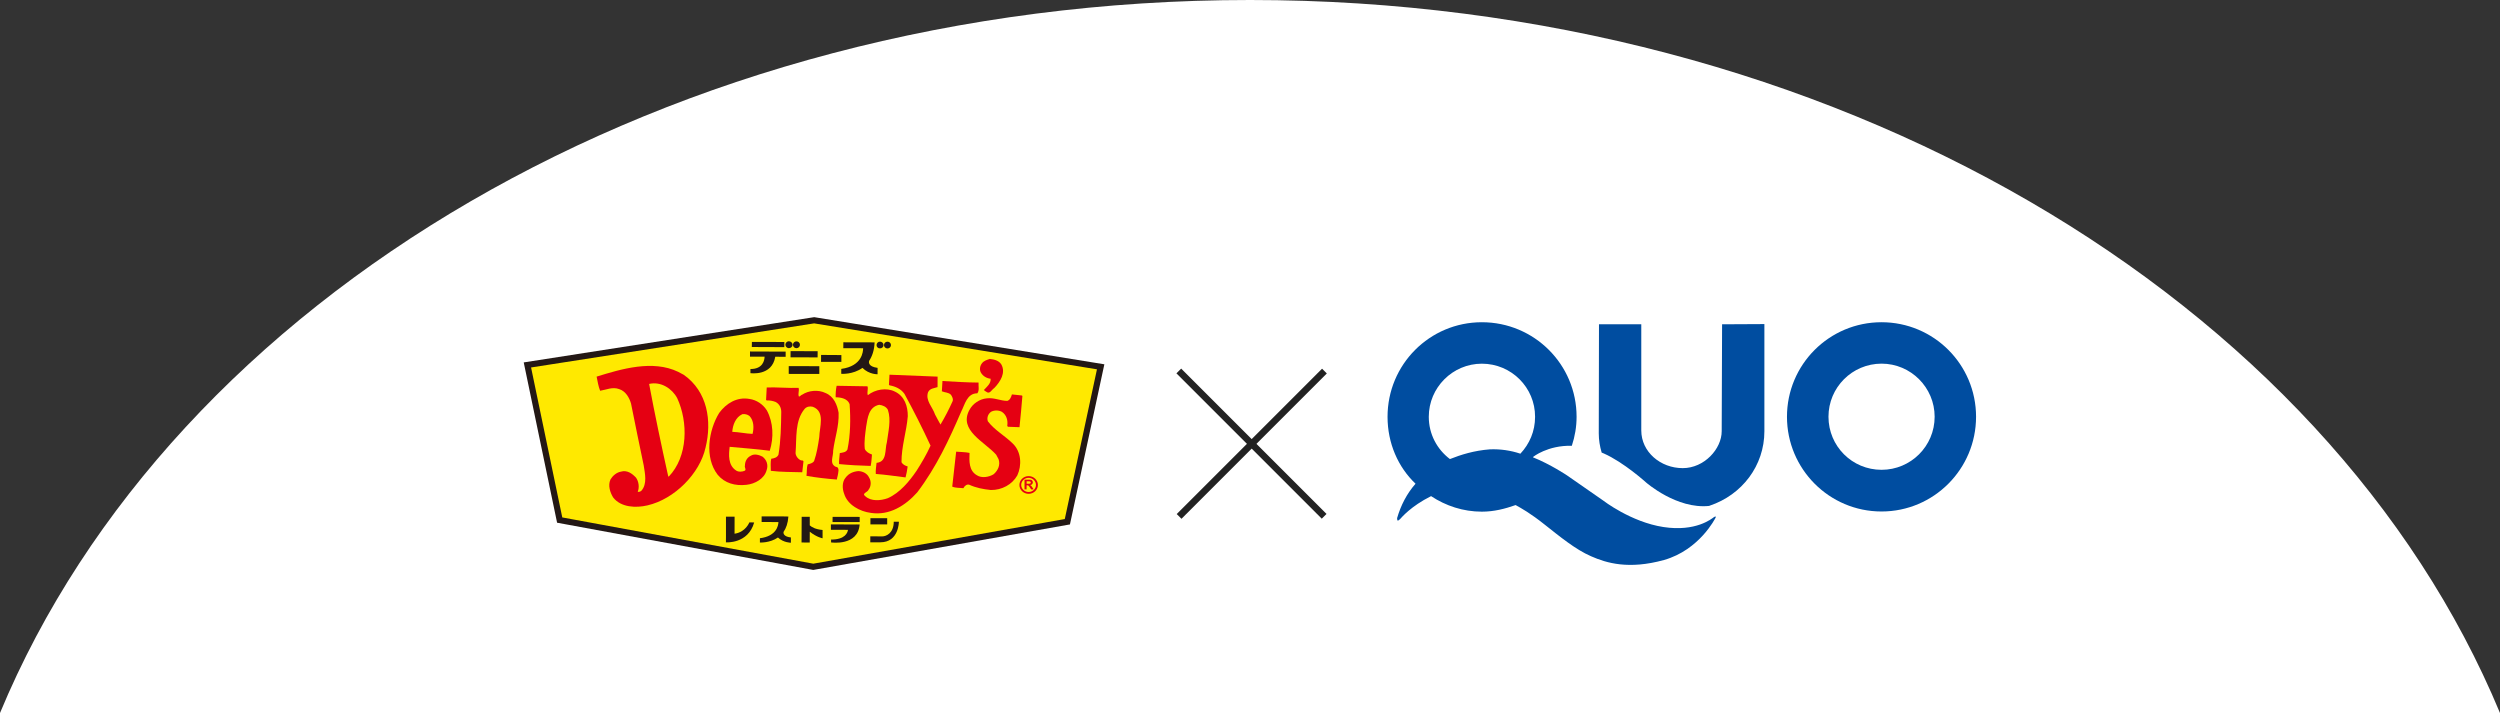
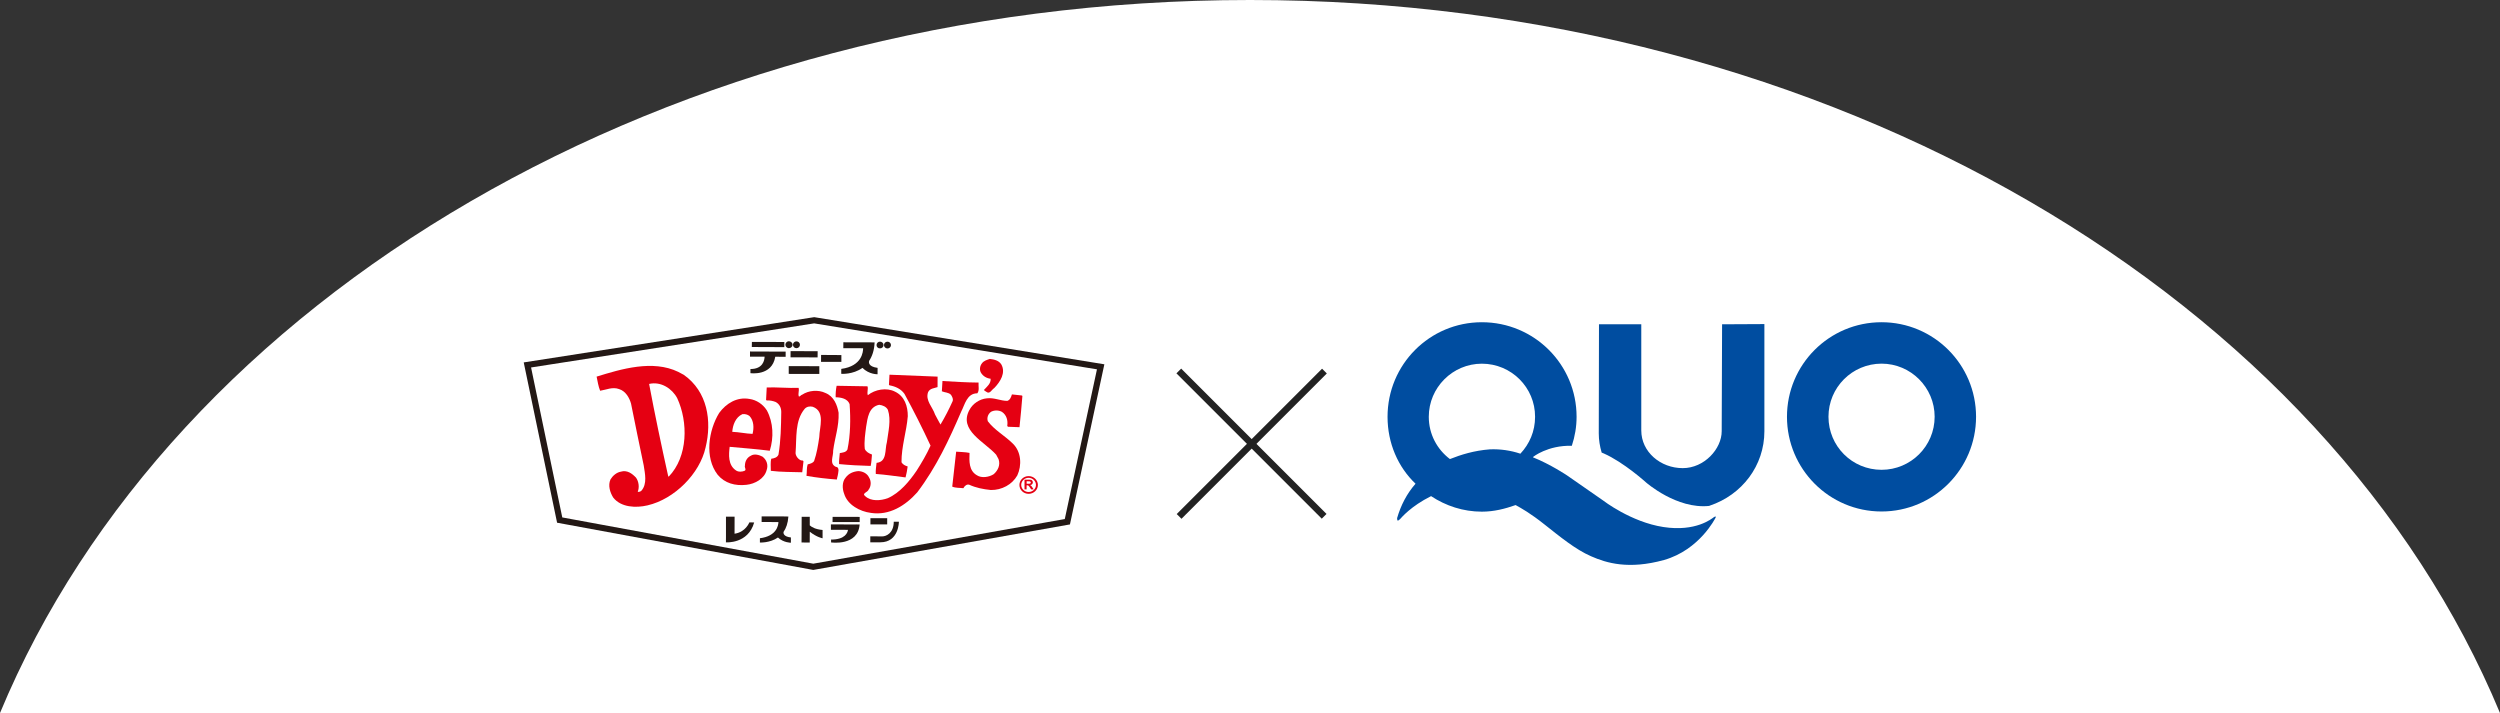
<svg xmlns="http://www.w3.org/2000/svg" version="1.1" id="レイヤー_1" x="0px" y="0px" width="568px" height="162px" viewBox="0 0 568 162" style="enable-background:new 0 0 568 162;" xml:space="preserve">
  <rect x="0" y="0" width="568" height="162" fill="#333333" stroke="none" />
  <style type="text/css">
	.st0{fill:#FFFFFF;}
	.st1{fill:#004DA0;}
	.st2{fill:#FFE900;enable-background:new    ;}
	.st3{fill:#231815;}
	.st4{fill:#E50012;}
	.st5{fill:#222222;}
</style>
  <path class="st0" d="M0,162h568C528.93,67.95,416.56,0,284,0S39.07,67.95,0,162z" />
  <g>
    <g>
      <g>
        <path class="st1" d="M415.43,94.68c0,6.69,5.37,12.06,12.06,12.06c6.64,0,12.06-5.37,12.06-12.06c0-6.64-5.42-12.06-12.06-12.06     C420.8,82.63,415.43,88.04,415.43,94.68z M427.48,116.21c-11.87,0-21.48-9.65-21.48-21.52s9.61-21.48,21.48-21.48     c11.87,0,21.48,9.61,21.48,21.48S439.35,116.21,427.48,116.21z" />
        <path class="st1" d="M373.98,109.61c0,0-5.04-4.57-9.61-6.59c-0.14-0.05-0.28-0.09-0.47-0.19c-0.42-1.41-0.66-2.87-0.66-4.38     c0-8.81,0.05-24.77,0.05-24.77h9.61c0,0,0,19.17,0,24.11c0,4.9,4.38,8.57,9.42,8.57c4.9,0,8.85-4.38,8.85-8.38     c0-4.24,0.09-24.3,0.09-24.3l9.61-0.05c0,0,0,14.46,0,24.35c0,7.82-5.09,14.46-12.43,16.91c-0.05,0-0.05,0-0.09,0.05     C380.95,115.74,373.98,109.61,373.98,109.61z" />
        <path class="st1" d="M336.68,116.25c-4.24,0-8.2-1.32-11.54-3.53c-4.62,2.31-6.69,4.85-7.06,5.23c-0.42,0.38-0.66,0.57-0.66-0.23     c0.85-2.92,2.21-5.56,4.19-7.82c-3.96-3.77-6.36-9.18-6.36-15.21c0-11.87,9.56-21.48,21.43-21.48c11.91,0,21.52,9.61,21.52,21.48     c0,2.26-0.38,4.48-1.08,6.59c-5.51-0.14-8.81,2.54-8.81,2.54c0,0.05,0,0.05,0,0.09c3.91,1.55,7.72,4.1,7.72,4.1l8.2,5.7     c0,0,6.31,4.9,13.7,6.03c7.35,1.13,10.97-1.88,11.49-2.26c0.66-0.37,0.33,0.19,0.33,0.19s-3.58,7.25-11.68,9.56     c-8.01,2.21-13.05,0.71-16.58-0.85c-3.58-1.55-7.21-4.57-10.55-7.2c-3.25-2.59-5.23-3.67-6.59-4.43     C341.96,115.59,339.46,116.25,336.68,116.25z M336.68,82.63c-6.64,0-12.06,5.42-12.06,12.06c0,3.96,1.88,7.39,4.8,9.61     c2.5-0.99,5.46-1.93,9.09-2.21c2.35-0.09,4.71,0.24,6.92,0.99c2.07-2.21,3.34-5.08,3.34-8.38     C348.79,88.04,343.37,82.63,336.68,82.63z" />
      </g>
    </g>
    <g>
      <g>
        <g>
-           <polygon class="st2" points="184.77,128.78 242.5,118.54 250.06,83.34 184.98,72.77 119.82,82.92 127.15,118.16     " />
          <path class="st3" d="M118.99,82.34l7.58,36.42l58.2,10.73l58.32-10.34l7.82-36.38l-65.92-10.71L118.99,82.34z M184.98,73.47      c0.22,0.04,62.83,10.21,64.25,10.44c-0.29,1.36-7.12,33.15-7.31,34.02c-0.91,0.16-56.9,10.09-57.14,10.14      c-0.25-0.05-56.12-10.34-57.03-10.51c-0.18-0.88-6.8-32.7-7.09-34.07C122.07,83.28,184.76,73.51,184.98,73.47z" />
        </g>
        <g>
          <g>
            <polygon class="st3" points="178.2,78.87 170.81,78.84 170.83,77.68 178.2,77.7      " />
            <polygon class="st3" points="185.76,81.2 179.61,81.18 179.62,79.77 185.77,79.8      " />
            <polygon class="st3" points="191.16,82.22 186.54,82.21 186.55,80.64 191.16,80.67      " />
            <polygon class="st3" points="186.15,84.96 179.2,84.95 179.2,83.18 186.15,83.2      " />
            <path class="st3" d="M178.5,79.89l-8.1-0.03v1.18l3.32,0c-0.03,0.8-0.38,2.82-3.22,2.8v0.94c0,0,4.9,0.74,5.64-3.73l2.36,0.02       V79.89z" />
            <path class="st3" d="M197.46,82c0.68-1.01,1.18-2.39,1.25-4.21h-0.29l-1.09-0.01l-5.72-0.01l-0.01,1.34l4.5,0.01       c0,0.76-0.21,4.06-4.96,4.69l-0.01,1.12c0,0,2.64,0.22,4.82-1.35c1.5,1.51,3.43,1.45,3.43,1.45l0.01-1.45       C197.1,83.28,197.43,82.16,197.46,82z" />
            <path class="st3" d="M178.44,78.32c0-0.43,0.37-0.79,0.8-0.79c0.46,0.03,0.83,0.36,0.83,0.8c0,0.43-0.38,0.76-0.83,0.78       C178.81,79.09,178.44,78.75,178.44,78.32z" />
            <path class="st3" d="M180.16,78.33c0-0.44,0.36-0.77,0.79-0.77c0.46,0,0.8,0.34,0.8,0.78c0,0.42-0.37,0.77-0.8,0.77       C180.51,79.11,180.15,78.75,180.16,78.33z" />
          </g>
          <path class="st3" d="M199.15,78.4c0-0.43,0.35-0.78,0.79-0.78c0.45,0.01,0.8,0.35,0.8,0.78c0,0.42-0.36,0.77-0.81,0.75      C199.5,79.17,199.14,78.83,199.15,78.4z" />
          <path class="st3" d="M200.84,78.4c0-0.44,0.35-0.77,0.8-0.77c0.43,0,0.79,0.34,0.79,0.77c0,0.43-0.36,0.77-0.79,0.77      C201.18,79.17,200.84,78.83,200.84,78.4z" />
        </g>
        <g>
          <path class="st3" d="M178.01,120.87c0.59-0.85,1.01-1.99,1.11-3.52h-0.27l-0.91-0.02l-4.9,0v1.27l3.82,0.01      c-0.03,0.81-0.42,3.19-4.21,3.68v0.97c0,0,2.24,0.14,4.1-1.14c1.28,1.2,2.94,1.19,2.94,1.19v-1.2      C178.04,121.93,177.97,121.17,178.01,120.87z" />
          <path class="st3" d="M170.25,118.69c0,0-0.82,2.21-3.36,2.57l0.01-3.88h-1.96l0,4.73l-0.01,0.7v0.41c0,0,5.04,0.4,6.42-4.52      L170.25,118.69z" />
          <path class="st3" d="M186.89,120.41c-1.66-0.14-2.52-0.69-2.91-1.05l0-1.94l-1.84-0.01l-0.03,5.84l1.86,0.02l0.01-2.46      c1.64,1.29,2.91,1.49,2.91,1.49V120.41z" />
          <polygon class="st3" points="195.32,118.62 189.15,118.61 189.17,117.43 195.32,117.44     " />
          <polygon class="st3" points="201.57,119.15 197.76,119.14 197.76,117.74 201.57,117.74     " />
          <path class="st3" d="M194.64,119.15l-0.65,0.01l-5.21-0.02v1.23l3.88,0.01c-0.07,0.58-0.59,2.22-3.84,2.21v0.65      c0,0,6.12,0.9,6.49-4.08L194.64,119.15z" />
          <path class="st3" d="M197.72,121.85c0,0,1.75,0.01,2.72,0.02c0.95,0,2.62-0.79,2.62-3.33h1.17c0,0,0.01,4.68-4.22,4.67      c-1.32,0-2.28,0-2.28,0V121.85z" />
        </g>
        <g>
          <path class="st4" d="M227.51,82.81c1.03,1.89-0.2,3.88-1.62,5.36c-0.6,0.37-1,1.46-1.78,0.86c-0.21-0.17-0.41-0.21-0.56-0.43      c0.64-0.72,1.62-1.44,1.52-2.55c-0.87-0.09-1.74-0.57-2.2-1.38c-0.38-0.64-0.23-1.53,0.21-2.1c0.45-0.63,1.14-0.79,1.8-1.02      C225.84,81.65,226.93,81.89,227.51,82.81z" />
          <path class="st4" d="M213.02,85.57l-0.01,2.38c-0.69,0.26-1.72,0.24-2.15,1.15c-0.67,1.9,1.03,3.37,1.58,5.07      c0.44,0.76,0.78,1.54,1.24,2.29c1.03-1.72,1.93-3.48,2.74-5.27c0.23-0.53-0.08-1.03-0.35-1.48c-0.55-0.59-1.39-0.5-2.08-0.81      l0.14-2.33c2.73,0.15,5.42,0.33,8.2,0.35c-0.07,0.73,0.24,1.84-0.29,2.44c-2.37,0.01-2.83,2.59-3.64,4.13      c-2.74,6.35-5.64,12.62-10,18.37c-2.72,3.05-6.36,5.31-10.52,4.67c-2.52-0.31-5.32-1.82-6.09-4.35      c-0.44-1.12-0.5-2.73,0.35-3.68c0.7-0.95,1.75-1.38,2.9-1.47c1.03,0.05,1.99,0.54,2.43,1.49c0.51,0.81,0.46,2-0.13,2.73      c-0.16,0.58-1.61,0.83-0.78,1.46c1.33,1.26,3.56,1.05,5.14,0.48c2.75-1.21,4.93-3.86,6.56-6.26c1.16-1.83,2.26-3.68,3.16-5.68      c-1.83-3.94-3.82-7.9-5.93-11.77c-0.83-1.16-2.06-1.69-3.41-1.94l-0.11-0.12l0.12-2.29C205.76,85.26,209.42,85.43,213.02,85.57z      " />
          <path class="st4" d="M155.37,85.17l-1.27-0.68c-5.82-2.81-12.96-0.65-18.55,1.08c0.23,1.1,0.39,2.2,0.8,3.21      c1.39-0.22,2.82-0.94,4.31-0.38c1.5,0.46,2.34,1.99,2.71,3.29c0.94,4.66,1.89,9.34,2.88,14.04c0.28,1.85,0.85,4.18-0.52,5.76      c-0.2,0.21-0.61,0.3-0.84,0.25c0.42-1.03,0.23-2.36-0.39-3.22c-0.9-0.95-2.03-1.79-3.48-1.35c-0.96,0.17-1.84,0.95-2.32,1.76      c-0.61,1.35-0.1,2.95,0.62,4.11c1.76,2.26,5.18,2.4,7.79,1.78c6.16-1.43,11.88-7.23,13.19-13.13      C161.79,95.62,160.74,88.96,155.37,85.17z M151.92,108.31l-0.11-0.14c-1.54-6.95-3.01-13.91-4.33-20.94      c2.69-0.63,5.24,1.07,6.38,3.23C156.37,95.89,156.34,103.73,151.92,108.31z" />
          <path class="st4" d="M197.1,87.77c0.2,0.67-0.17,1.35,0.07,2.02c1.62-1.31,4.26-1.81,6.19-0.8c2.19,1.05,2.9,3.35,2.89,5.57      c-0.29,3.57-1.45,6.85-1.43,10.47c0.32,0.55,0.87,0.78,1.4,0.95c-0.1,0.84-0.27,1.67-0.48,2.49c-2.27-0.28-4.47-0.62-6.76-0.79      c-0.06-0.81,0.09-1.67,0.17-2.52c2.44-0.22,1.85-3.01,2.35-4.69c0.3-2.36,1.01-4.99,0.23-7.35c-0.37-0.72-1.18-1.06-1.99-1.15      c-2.39,0.5-2.63,3.03-2.95,4.95c-0.2,1.64-0.5,3.34-0.31,5.07c0.25,0.65,0.98,1.05,1.63,1.28c-0.09,0.87-0.1,1.75-0.3,2.59      c-2.42-0.06-4.83-0.19-7.17-0.42c-0.06-0.79,0.11-1.65,0.16-2.5c0.64-0.12,1.4-0.14,1.74-0.82c0.68-3.25,0.74-6.89,0.49-10.31      c-0.48-1.23-1.89-1.53-3.17-1.55c-0.02-0.83,0.04-1.75,0.22-2.61L197.1,87.77z" />
          <path class="st4" d="M181.44,88.12c0.2,0.67-0.19,1.31,0.06,1.96c0.3,0.06,0.47-0.37,0.74-0.4c1.48-0.99,3.67-1.19,5.31-0.39      c1.92,0.76,2.67,2.75,2.98,4.49c0.12,3.09-0.87,5.69-1.24,8.62c0.08,1.26-0.94,2.94,0.62,3.67c0.97,0.07,0.49,1.45,0.41,2.03      c-0.06,0.26-0.16,0.58-0.19,0.85c-2.27-0.17-4.66-0.44-6.9-0.84c0.13-0.83,0-1.79,0.27-2.6c0.49-0.13,1.19-0.27,1.47-0.78      c0.6-1.71,0.9-3.57,1.17-5.43c0.04-2.24,1.43-5.81-1.48-6.88c-0.65-0.17-1.37-0.05-1.84,0.47c-2.26,2.71-1.79,6.56-2.07,10.07      c0.06,0.67,0.57,1.37,1.25,1.64c0.2-0.01,0.51,0,0.55,0.23l-0.28,2.47c-2.31-0.09-4.78-0.02-7.14-0.33      c0.02-0.85-0.14-1.92,0.11-2.75c0.67-0.07,1.37-0.3,1.63-0.93c0.53-3.17,0.58-6.32,0.63-9.69c0-0.92-0.39-1.81-1.28-2.27      c-0.64-0.25-1.32-0.39-2.02-0.34l-0.15-0.13l0.15-2.83C176.49,87.95,179.16,88.21,181.44,88.12z" />
          <path class="st4" d="M232.29,89.95c-0.19,2.28-0.41,4.82-0.66,7.11l-2.63-0.1l-0.15-0.2c0.18-1.23-0.14-2.47-1.22-3.19      c-0.74-0.4-1.7-0.41-2.45-0.02c-0.66,0.47-1.01,1.3-0.75,2.15c1.51,2.02,3.89,3.3,5.69,5.09c1.94,1.88,2.07,4.94,1.01,7.23      c-1.17,2.07-3.52,3.35-6.01,3.31c-1.75-0.18-3.39-0.5-4.93-1.21c-0.55-0.14-0.94,0.26-1.19,0.59c0.02,0.1-0.1,0.15-0.15,0.21      c-0.82-0.11-1.75-0.03-2.5-0.36c0.28-2.63,0.59-5.28,0.89-7.94c1,0.08,2.09,0.08,3.04,0.28c-0.07,1.88-0.17,4.02,1.67,5.08      c1.09,0.72,2.8,0.42,3.83-0.25c0.98-0.87,1.55-2.11,1.09-3.42l-0.54-1c-2.62-2.95-8.59-5.54-6.08-10.16      c0.76-1.46,2.33-2.5,3.98-2.65c1.65-0.2,3.07,0.58,4.64,0.58c0.65-0.23,0.86-0.9,1.04-1.47l2.23,0.24L232.29,89.95z" />
          <path class="st4" d="M174.89,102.41c0.94-3.01,0.82-6.42-0.66-9.17c-0.89-1.4-2.34-2.37-3.94-2.6c-2.87-0.52-5.32,1.03-6.9,3.19      c-2.4,3.92-3.37,10.11-0.34,14.03c1.61,1.94,3.98,2.58,6.55,2.29c1.92-0.2,4.08-1.38,4.58-3.34c0.41-1.15,0.02-2.33-0.94-3.06      c-0.74-0.39-1.85-0.73-2.65-0.21c-0.92,0.44-1.34,1.34-1.34,2.26c-0.15,0.42,0.35,0.8,0,1.13c-0.55,0.28-1.49,0.36-2.05-0.06      c-1.82-1.22-1.63-3.57-1.42-5.35C168.92,101.81,171.83,102.02,174.89,102.41z M168.68,94.09c0.62-0.06,1.15,0.08,1.6,0.42      c1.02,1.06,1.04,2.74,0.7,4.07c-1.56-0.06-3.05-0.41-4.61-0.47C166.48,96.6,167.1,94.8,168.68,94.09z" />
        </g>
      </g>
      <path class="st4" d="M232.78,108.98h0.98c0.35,0,0.46,0.03,0.52,0.05c0.27,0.1,0.38,0.35,0.38,0.56c0,0.24-0.13,0.46-0.35,0.55    c-0.07,0.03-0.17,0.06-0.26,0.06v0.01c0.2,0.11,0.29,0.17,0.52,0.55l0.28,0.43h-0.56l-0.33-0.49c-0.29-0.39-0.32-0.44-0.63-0.44    h-0.09v0.93h-0.47V108.98z M233.25,109.91h0.34c0.14,0,0.34,0,0.42-0.04c0.16-0.05,0.18-0.18,0.18-0.25    c0-0.09-0.04-0.18-0.13-0.22c-0.08-0.05-0.14-0.05-0.45-0.05h-0.36V109.91z" />
      <path class="st4" d="M235.37,110.17c0,0.89-0.74,1.61-1.68,1.61c-0.91,0-1.67-0.72-1.67-1.61c0-0.89,0.76-1.61,1.67-1.61    C234.63,108.57,235.37,109.29,235.37,110.17z M233.7,108.17c-1.15,0-2.09,0.9-2.09,2.01c0,1.12,0.94,2.02,2.09,2.02    c1.16,0,2.11-0.9,2.11-2.02C235.81,109.07,234.86,108.17,233.7,108.17z" />
    </g>
    <g>
      <rect x="283.61" y="77.42" transform="matrix(0.707 -0.707 0.707 0.707 12.033 230.6)" class="st5" width="1.53" height="46.71" />
      <rect x="283.61" y="77.42" transform="matrix(-0.707 -0.707 0.707 -0.707 414.206 373.12)" class="st5" width="1.53" height="46.71" />
    </g>
  </g>
</svg>